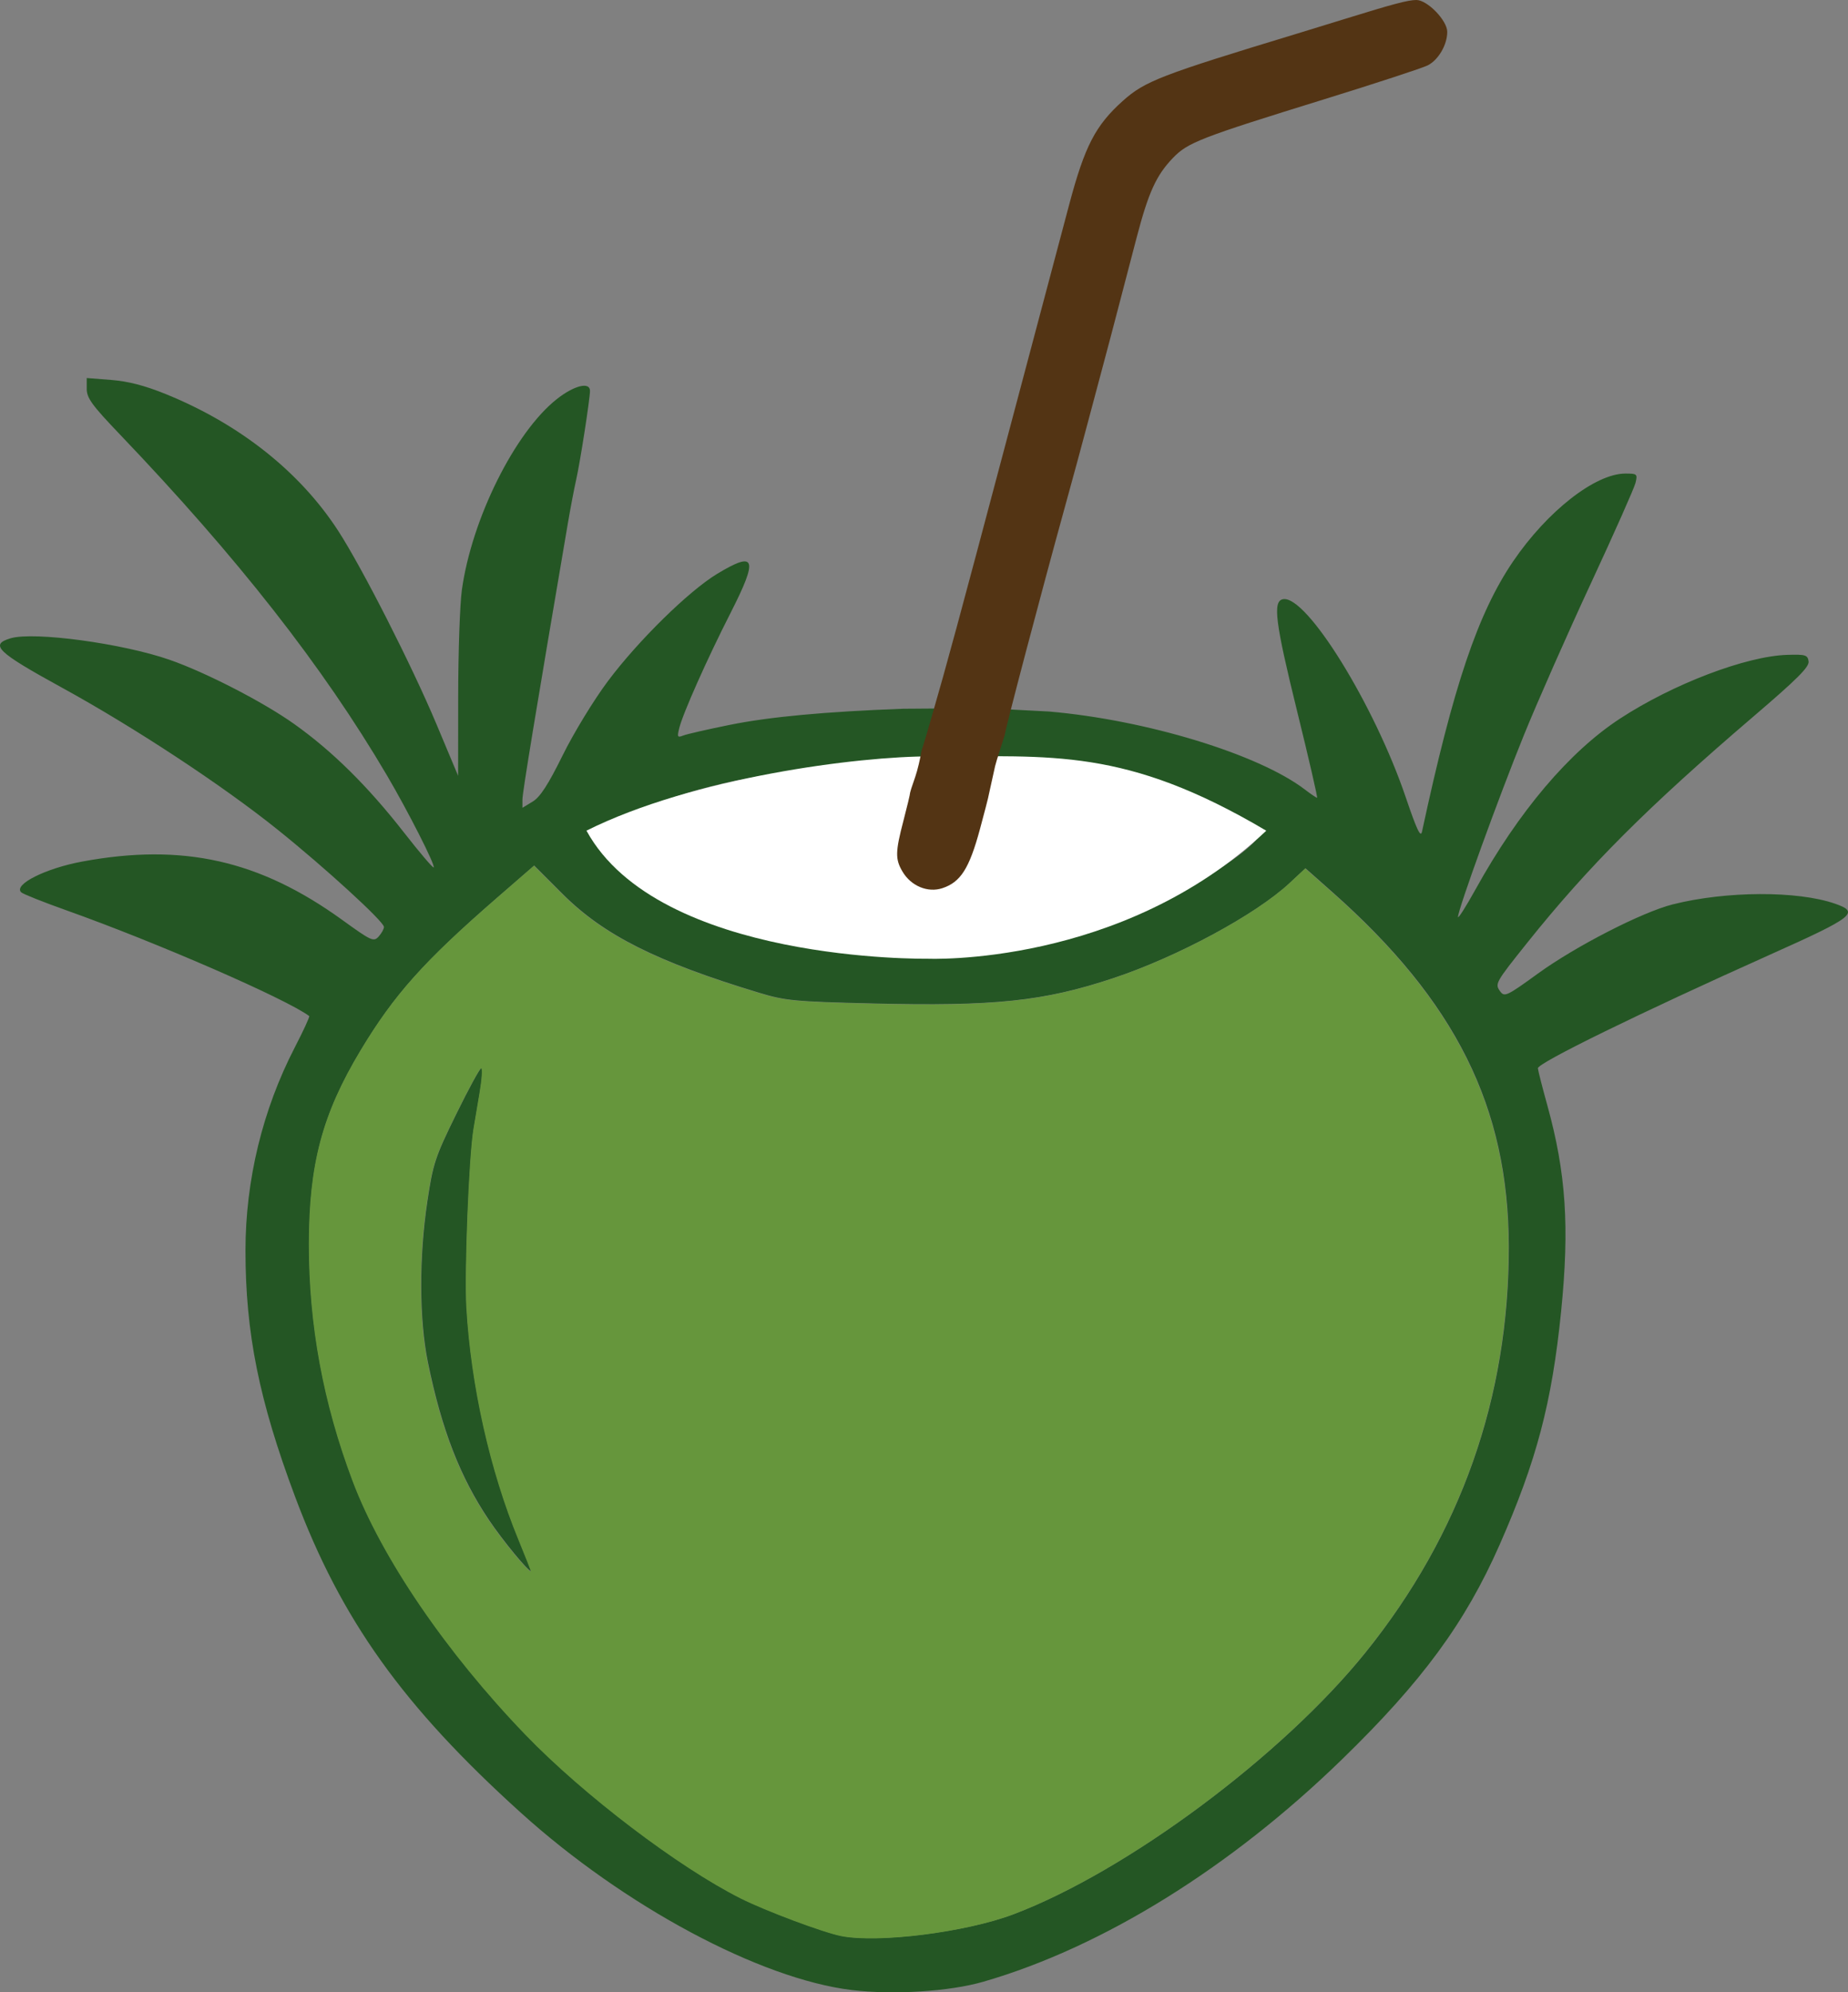
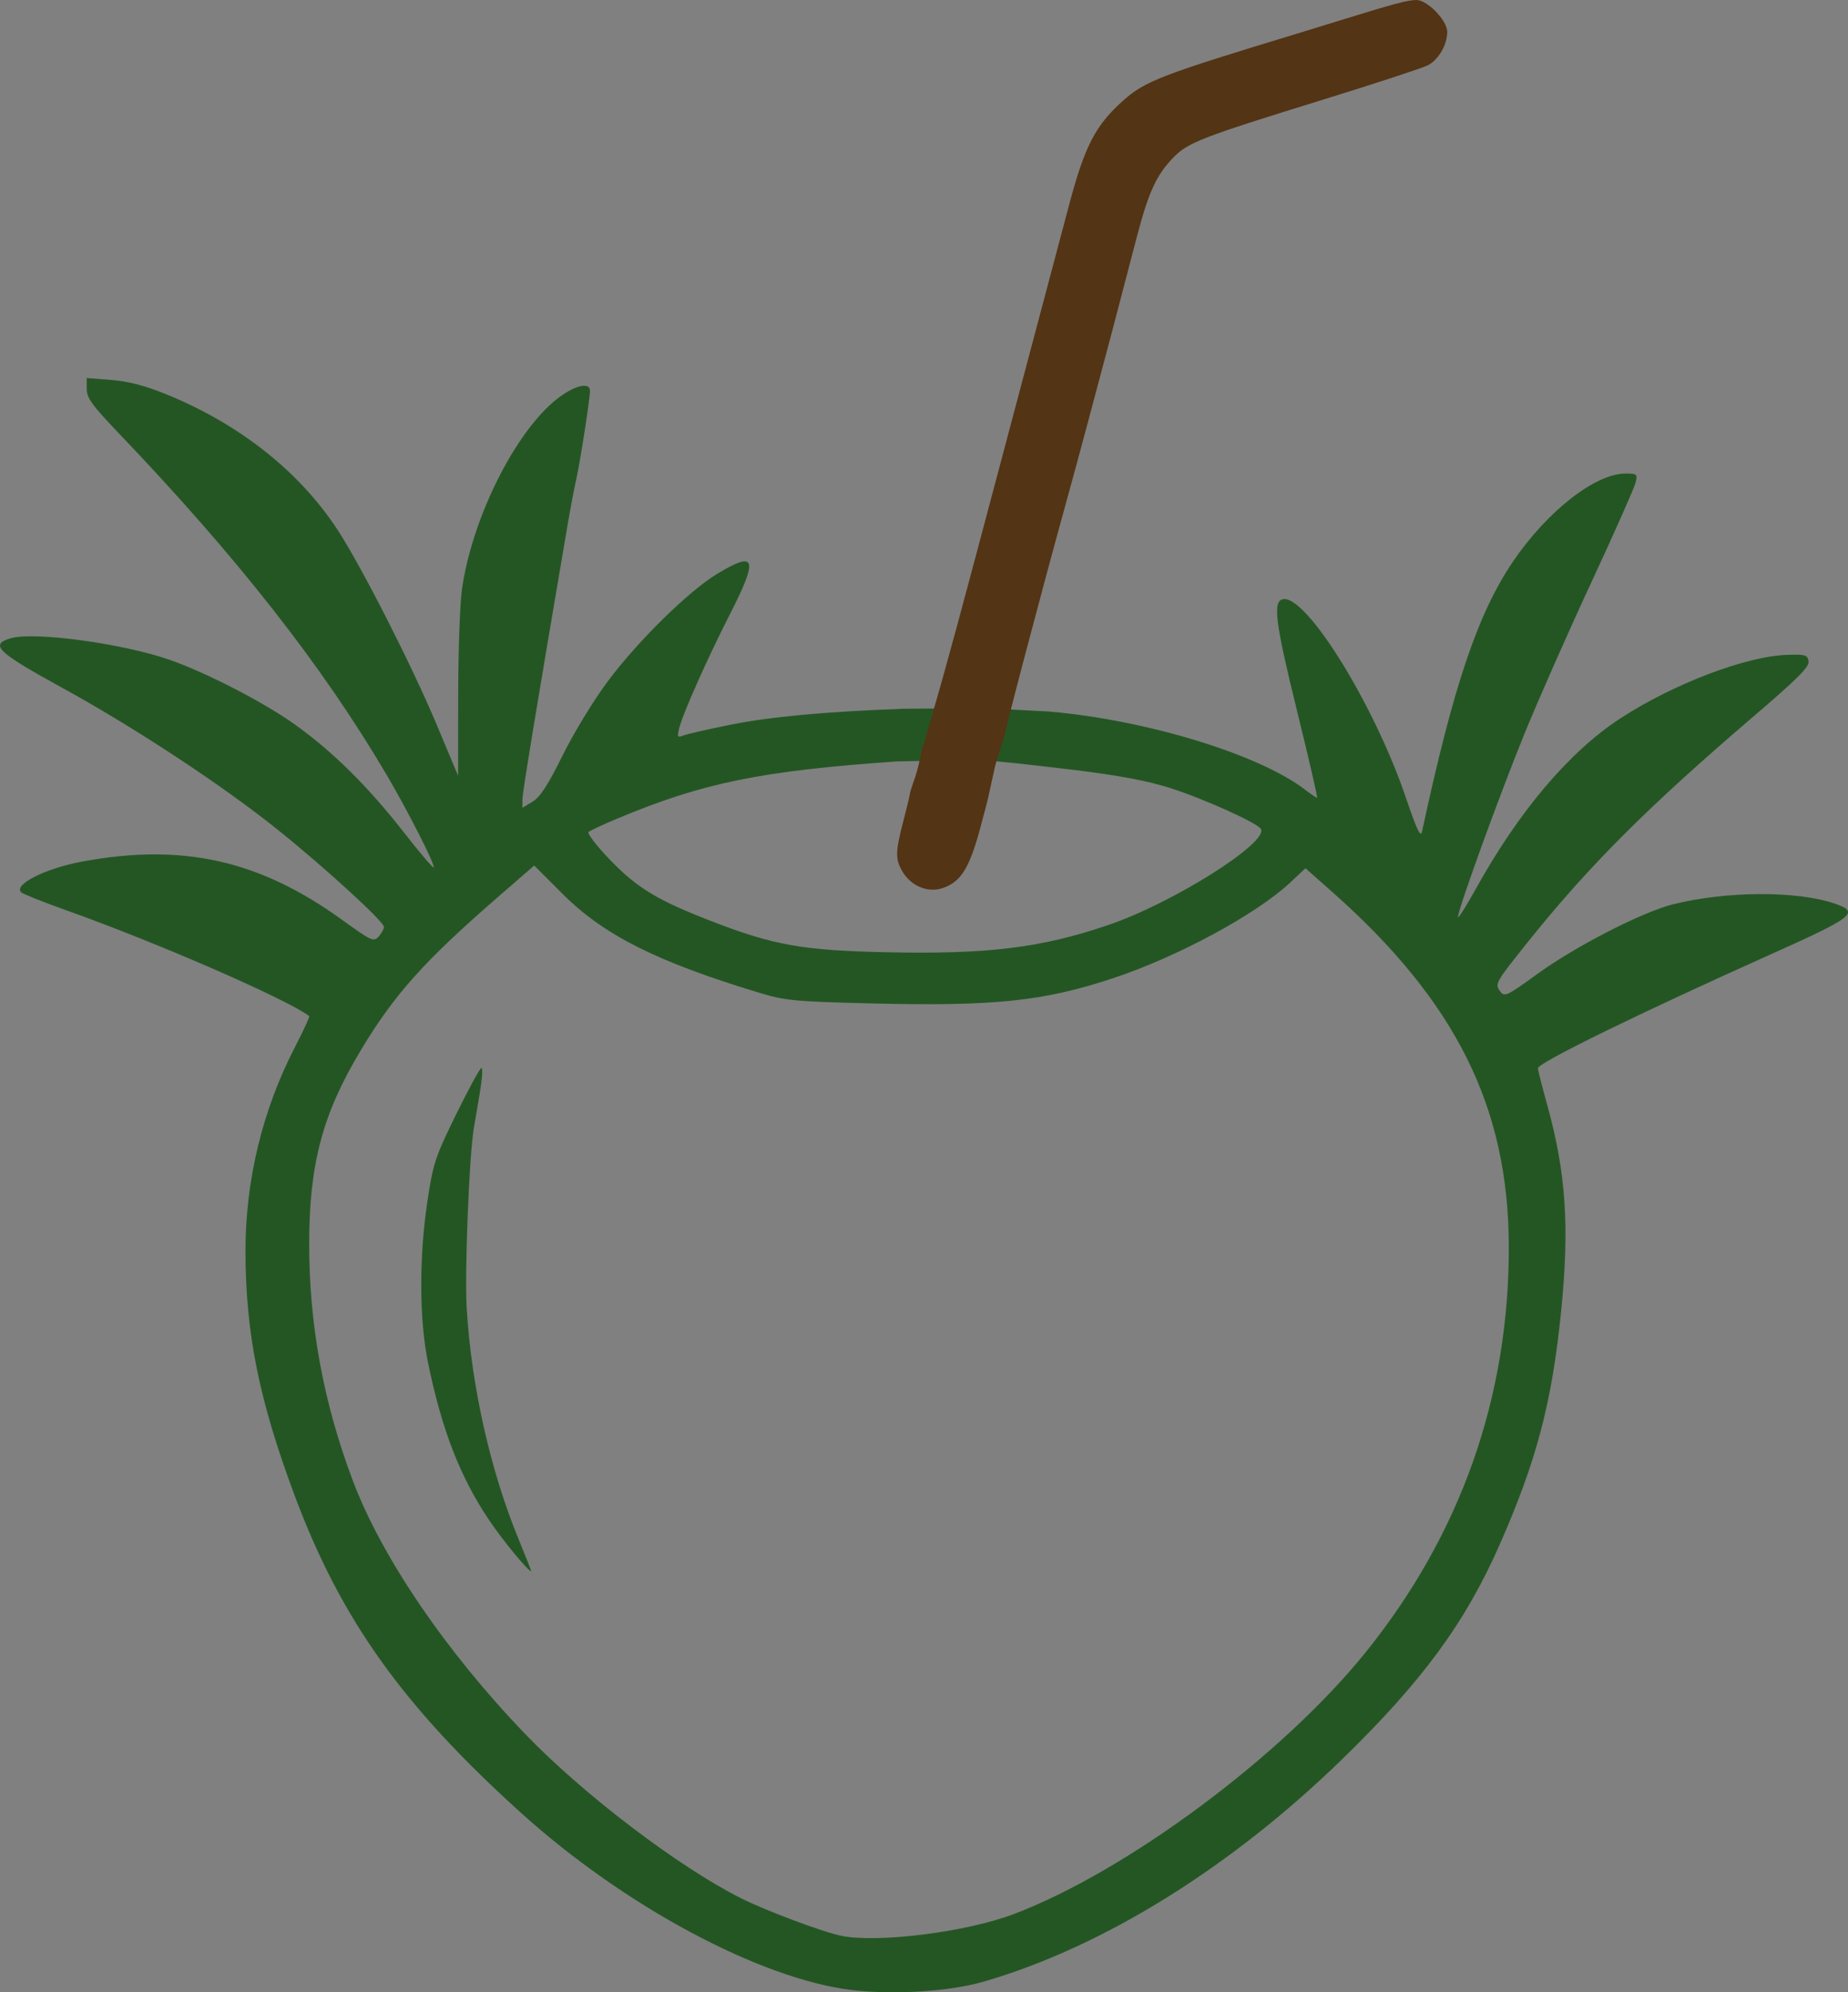
<svg xmlns="http://www.w3.org/2000/svg" viewBox="0 0 547.145 589.916" width="547.145" height="589.916" version="1.1" id="svg11" xml:space="preserve">
  <rect x="0" y="0" width="547.145" height="589.916" fill="#808080" stroke="none" />
  <defs id="defs1">
    <style id="style1">
      .stroke-dark { stroke:#1e4d2b; stroke-width:24; stroke-linecap:round; stroke-linejoin:round; }
      .fill-dark   { fill:#2f6b38; }
      .fill-mid    { fill:#4c8e48; }
      .fill-light  { fill:#ffe9d6; }
      .fill-brown  { fill:#6a3f1c; }
    </style>
  </defs>
  <g id="g4" transform="translate(-257.756,205.654)">
    <g id="g134248">
      <path d="m 548.936,381.118 c -10.09,2.91 -26.66,3.96 -39,2.47 -27.18,-3.3 -67.39,-24.85 -98,-52.53 -34.89,-31.54 -53.19,-57.17 -66.81,-93.54 -10.67,-28.49 -14.69,-48.46 -14.69,-72.91 0.01,-20.86 5.06,-41.65 14.59,-60.11 2.56,-4.96 4.49,-9.14 4.28,-9.3 -6.85,-5.11 -45.12,-21.78 -71.87,-31.3 -6.88,-2.45 -12.91,-4.85 -13.41,-5.35 -2.33,-2.3 7.19,-7.08 18.13,-9.11 29.76,-5.5 52.44,-0.4 76.92,17.29 8.64,6.25 9.31,6.56 10.79,4.92 0.86,-0.95 1.57,-2.23 1.57,-2.84 0,-1.58 -17.45,-17.55 -31.5,-28.82 -16.39,-13.16 -42.39,-30.27 -64,-42.12 -19.08,-10.47 -21.35,-12.67 -15,-14.54 6.89,-2.02 33.03,1.52 46.97,6.36 10.74,3.73 27.81,12.52 36.95,19.03 11.31,8.04 21.8,18.42 32.49,32.11 4.62,5.92 8.58,10.58 8.81,10.36 0.57,-0.57 -7.6,-16.66 -13.85,-27.28 -19.01,-32.31 -44.13,-64.37 -79.12,-101 -8.19,-8.57 -9.75,-10.71 -9.75,-13.41 v -3.22 l 7.25,0.57 c 5.01,0.39 9.99,1.68 16.14,4.18 21.93,8.9 39.77,23.06 51.09,40.54 7.13,11.02 21.76,39.8 29.09,57.26 l 6.39,15.24 0.02,-23.68 c 0.01,-13.02 0.5,-27.14 1.09,-31.37 2.92,-21.02 15.69,-46.68 28.1,-56.49 5.12,-4.05 9.83,-5.22 9.83,-2.45 0,2.38 -2.92,21.16 -4.09,26.31 -0.58,2.57 -1.67,8.28 -2.42,12.68 -9.66,56.69 -13.49,79.98 -13.49,82.02 v 2.45 l 3.03,-1.84 c 2.23,-1.36 4.59,-4.99 8.9,-13.74 3.27,-6.61 9.19,-16.33 13.35,-21.89 8.96,-11.99 23.91,-26.67 32.35,-31.79 11.47,-6.94 12.25,-4.68 4.02,11.5 -7.02,13.79 -14.15,29.81 -15.23,34.2 -0.64,2.59 -0.51,2.83 1.18,2.16 1.05,-0.42 7.26,-1.84 13.8,-3.16 11.88,-2.4 28.19,-3.91 51.35,-4.77 l 24.233,-0.177 c -5.343,5.09 -0.556,8.127 -2.999,15.31 l -23.085,0.457 c -40.27,2.8 -57.59,6.35 -82.9,16.97 -4.12,1.73 -7.91,3.49 -8.4,3.92 -0.5,0.43 2.43,4.22 6.5,8.43 7.97,8.24 14,11.86 30.13,18.09 18.19,7.03 26.88,8.57 51.39,9.09 30.19,0.66 45.95,-1.27 65.91,-8.08 19.11,-6.51 47.56,-24.46 45.09,-28.45 -1.11,-1.8 -17.01,-8.96 -26.81,-12.08 -6.78,-2.15 -15.27,-3.75 -28.25,-5.33 -12.46,-1.51 -24.779,-2.887 -29.695,-3.099 -7.799,-4.524 -10.028,-9.495 3.122,-15.226 l 18.953,0.995 c 28.74,2.48 61.99,12.62 75.69,23.07 1.78,1.36 3.42,2.47 3.65,2.47 0.22,0 -2.45,-11.59 -5.94,-25.75 -6.46,-26.22 -7.24,-32.47 -4.16,-33.05 6.92,-1.31 27.09,31.28 36.4,58.8 3.24,9.55 4.36,11.91 4.77,10 9.3,-43.22 16.52,-64.61 26.97,-80 10.12,-14.88 24.34,-26 33.25,-26 3.47,0 3.62,0.13 2.99,2.75 -0.37,1.51 -6.31,14.9 -13.21,29.75 -6.9,14.85 -15.84,35.1 -19.86,45 -7.44,18.33 -19.49,51.57 -19.49,53.78 0,0.67 2.37,-3.06 5.26,-8.28 12.7,-22.93 27.66,-40.61 42.72,-50.45 15.66,-10.24 37.33,-18.5 49.52,-18.87 5.41,-0.16 6.03,0.03 6.3,1.93 0.24,1.64 -3.35,5.22 -16.22,16.23 -31.47,26.92 -48.95,44.4 -67.14,67.16 -9.42,11.8 -9.58,12.08 -7.93,14.35 1.25,1.7 2,1.35 11.16,-5.31 11.16,-8.09 30.86,-18.2 39.93,-20.48 15.79,-3.98 36.86,-4.07 48.01,-0.21 7.42,2.57 5.68,3.95 -19.11,15.05 -38.71,17.34 -69.01,32.17 -68.85,33.7 0.08,0.77 1.33,5.67 2.78,10.9 5.56,20.08 6.62,36 4.1,61.1 -2.73,27.03 -7.26,44.23 -18.22,69.1 -10.15,23.05 -22.9,40.42 -46.59,63.46 -33.07,32.19 -70.98,55.7 -106.22,65.89 z m -42.07,-13.58 c 10.95,2.18 36.98,-1.11 51.07,-6.45 33.58,-12.73 79.56,-46.95 104.17,-77.52 28.16,-34.99 42.46,-75.56 42.37,-120.18 -0.09,-41.25 -15.72,-72.59 -52.37,-105.02 l -7.83,-6.93 -4.67,4.36 c -10,9.33 -33.17,21.83 -52.17,28.15 -20.64,6.87 -35.18,8.4 -71.5,7.51 -23,-0.56 -25.68,-0.82 -33.5,-3.19 -30.26,-9.17 -45.91,-17.04 -58.11,-29.24 l -8.4,-8.4 -11,9.55 c -21.67,18.84 -30.41,28.62 -40.35,45.15 -11.31,18.83 -15.25,33.6 -15.28,57.24 -0.02,24.09 4.24,47.18 12.98,70.35 8.54,22.6 27.69,50.7 51.14,75.03 17.17,17.81 45.27,39.18 63.71,48.45 7.36,3.7 24.4,10.08 29.74,11.14 z m -95.55,-117.4 c 2.13,5.19 3.8,9.43 3.7,9.43 -0.91,0 -8.36,-9.04 -12.46,-15.14 -8.58,-12.74 -14.05,-26.87 -18.1,-46.74 -2.58,-12.67 -2.64,-31.13 -0.15,-47.68 1.67,-11.16 2.3,-13.07 8.52,-25.75 3.69,-7.53 7.05,-13.69 7.47,-13.69 0.43,0 0.22,3.26 -0.46,7.25 -0.67,3.99 -1.49,8.83 -1.81,10.75 -1.37,8.21 -2.72,42.42 -2.1,53 1.36,23.08 6.99,48.19 15.39,68.57 z" fill="#245624" id="path1" />
-       <path style="fill:#ffffff" d="m 431.393,40.301 c 31.43,-15.725 80.405,-22.064 102.092,-21.995 35.651,0.114 57.314,-2.782 99.18,22.012 -42.798,40.473 -100.374,37.9 -100.374,37.9 0,0 -79.467,1.246 -100.898,-37.917 z" id="path134248" />
      <path d="m 547.878,39.906 c -3.16,11.64 -5.71,15.64 -11.12,17.43 -4.32,1.42 -9.28,-0.64 -11.8,-4.92 -2.17,-3.67 -2.13,-5.85 0.29,-15.08 1.08,-4.12 1.97,-7.87 1.98,-8.33 l 0.33,-1.17 1.19,-3.5 c 0.66,-1.92 1.48,-5.37 1.84,-7.66 l 1.42,-4.59 1.63,-5.63 c 4.56,-15.77 7.92,-28.16 21.71,-80.12 8.25,-31.07 16.79,-63.25 18.99,-71.5 4.59,-17.23 7.76,-23.36 15.84,-30.6 6.55,-5.87 11.17,-7.65 51.57,-19.92 3.3,-1 9.83,-3.01 14.5,-4.46 13.98,-4.33 18.38,-5.5 20.85,-5.51 3.26,-0.01 9.15,6.06 9.15,9.44 0,3.82 -2.61,8.3 -5.77,9.91 -1.5,0.77 -15.33,5.3 -30.73,10.07 -36.61,11.33 -40.33,12.78 -44.71,17.34 -4.97,5.18 -7.25,10.2 -10.78,23.69 -1.67,6.41 -4.13,15.79 -5.45,20.85 -1.31,5.05 -3.3,12.57 -4.41,16.69 -1.11,4.12 -3.21,12 -4.67,17.5 -1.45,5.5 -4.44,16.52 -6.65,24.5 -7.07,25.59 -17.83,66.39 -17.83,67.61 l -2.31,7.28 c -0.19,0.69 -0.38,1.34 -0.55,1.94 -2.982,13.266 -1.158,6.105 -4.51,18.74 z" fill="#533414" id="path2" />
-       <path d="m 506.768,367.612 c -5.34,-1.06 -22.38,-7.44 -29.74,-11.14 -18.44,-9.27 -46.54,-30.64 -63.71,-48.45 -23.45,-24.33 -42.6,-52.43 -51.14,-75.03 -8.74,-23.17 -13,-46.26 -12.98,-70.35 0.03,-23.64 3.97,-38.41 15.28,-57.24 9.94,-16.53 18.68,-26.31 40.35,-45.15 l 11,-9.55 8.4,8.4 c 12.2,12.2 27.85,20.07 58.11,29.24 7.82,2.37 10.5,2.63 33.5,3.19 36.32,0.89 50.86,-0.64 71.5,-7.51 19,-6.32 42.17,-18.82 52.17,-28.15 l 4.67,-4.36 7.83,6.93 c 36.65,32.43 52.28,63.77 52.37,105.02 0.09,44.62 -14.21,85.19 -42.37,120.18 -24.61,30.57 -70.59,64.79 -104.17,77.52 -14.09,5.34 -40.12,8.63 -51.07,6.45 z m -95.55,-117.4 c -8.4,-20.38 -14.03,-45.49 -15.39,-68.57 -0.62,-10.58 0.73,-44.79 2.1,-53 0.32,-1.92 1.14,-6.76 1.81,-10.75 0.68,-3.99 0.89,-7.25 0.46,-7.25 -0.42,0 -3.78,6.16 -7.47,13.69 -6.22,12.68 -6.85,14.59 -8.52,25.75 -2.49,16.55 -2.43,35.01 0.15,47.68 4.05,19.87 9.52,34 18.1,46.74 4.1,6.1 11.55,15.14 12.46,15.14 0.1,0 -1.57,-4.24 -3.7,-9.43 z" fill="#66963c" id="path3" />
    </g>
    <path d="m 529.207,488.736 c -5.19,2.55 -6.79,2.81 -19.17,3.12 -12.31,0.31 -13.67,0.17 -15.25,-1.58 -1.57,-1.73 -1.74,-4.76 -1.74,-30.52 0,-24.66 0.22,-28.81 1.57,-30.17 3.18,-3.18 28.28,-1.7 35.74,2.11 4.82,2.46 10.73,8.48 13.51,13.76 2.35,4.45 2.67,6.2 2.67,14.56 0,7.99 -0.36,10.18 -2.29,13.8 -3.52,6.61 -8.82,11.87 -15.04,14.92 z m 146.01,18.77 c -3.89,2.7 -5.24,3.04 -13,3.3 -7.49,0.25 -9.37,-0.04 -13.82,-2.16 -5.3,-2.52 -7,-5.02 -5.85,-8.63 0.93,-2.94 4.46,-3.35 8.96,-1.03 2.5,1.28 5.9,2.03 9.2,2.03 7.06,0 10.31,-2.73 11.36,-9.56 0.42,-2.72 0.59,-5.13 0.37,-5.36 -0.22,-0.23 -1.56,0.67 -2.97,2 -2.21,2.07 -3.56,2.42 -9.41,2.42 -5.98,0 -7.37,-0.37 -11.1,-3 -2.34,-1.65 -5.34,-5.03 -6.66,-7.5 -2.1,-3.94 -2.35,-5.57 -2.07,-13.17 0.29,-7.73 0.64,-9.13 3.33,-13 6.38,-9.17 20.34,-11.84 27,-5.17 1.32,1.31 1.95,1.47 2.25,0.56 1.47,-4.41 7.17,-5.59 9.68,-2 1.3,1.86 1.56,6.03 1.56,25.29 0,21.94 -0.11,23.28 -2.25,27.51 -1.31,2.6 -4.05,5.71 -6.58,7.47 z m -204.82,-15.57 c -12.19,3.38 -24.48,-1.8 -28.8,-12.15 -2.2,-5.26 -2.01,-17.18 0.35,-22.27 3.7,-8 11.46,-12.51 21.48,-12.49 6.49,0.01 14.52,3.64 17.59,7.95 7.43,10.43 6.35,25.8 -2.37,33.84 -2.41,2.23 -6.13,4.53 -8.25,5.12 z m -93.24,-0.46 c -11.96,4.22 -25.08,-0.96 -29.56,-11.69 -2.28,-5.46 -2.07,-17.84 0.39,-22.65 6.51,-12.77 24.91,-16.33 35.65,-6.91 5.63,4.95 7.41,9.45 7.41,18.79 0,11.97 -4.42,19.12 -13.89,22.46 z m 325.44,-0.91 c -1.35,1.35 -2.82,2.44 -3.25,2.42 -1.24,-0.05 -4.72,-2.18 -5.53,-3.38 -1.33,-1.96 -0.92,-61.04 0.43,-62.39 1.99,-1.99 8.57,-1.5 9.76,0.73 0.57,1.07 1.05,7.03 1.07,13.25 0.02,8.21 0.31,10.84 1.05,9.56 1.61,-2.76 8.43,-5.74 13.13,-5.74 5.52,0.01 10.17,2.86 12.67,7.77 1.5,2.94 2.14,6.94 2.68,16.92 0.84,15.46 0.24,19.74 -3.05,21.9 -2.06,1.35 -2.8,1.38 -5.21,0.23 l -2.8,-1.34 -0.5,-14.17 c -0.44,-12.36 -0.77,-14.53 -2.6,-16.99 -3.13,-4.21 -8.47,-4.41 -12.42,-0.46 l -2.98,2.99 v 13.12 c 0,12.6 -0.1,13.22 -2.45,15.58 z m -369.55,-0.01 c -2.06,1.05 -6.38,1.92 -10.5,2.11 -17.34,0.83 -29.62,-9.26 -32.42,-26.61 -2.35,-14.59 4.43,-28.71 16.68,-34.72 4.84,-2.38 6.99,-2.82 13.74,-2.82 6.53,0 8.92,0.46 13,2.5 2.75,1.38 5.67,3.74 6.5,5.25 1.34,2.45 1.33,3.05 -0.03,5.5 -2.14,3.84 -5.84,4.03 -11.08,0.56 -3.32,-2.19 -5.38,-2.8 -9.38,-2.76 -6.35,0.06 -10.39,2.68 -14.26,9.27 -5.6,9.53 -2.89,24.14 5.52,29.81 5.45,3.66 10.31,3.94 16.83,0.95 6.67,-3.05 9.5,-3.23 11.75,-0.75 3.43,3.79 1.23,7.87 -6.35,11.71 z m 249.47,1.36 c -18.36,4.63 -32.7,-7 -31.23,-25.32 0.83,-10.32 5.49,-17.16 13.66,-20.05 8.27,-2.91 18.71,-1.07 23.31,4.12 4.76,5.35 6.77,18.43 3.23,21.02 -1.3,0.95 -5.61,1.33 -15.13,1.33 -14.88,0 -15.89,0.58 -10.46,6 3.53,3.53 8.82,4.63 14.42,3.01 2.33,-0.68 5.58,-1.29 7.23,-1.37 2.67,-0.12 3.03,0.21 3.31,3.02 0.38,4 -2.39,6.74 -8.34,8.24 z m -77.47,-52.9 v 42 h 6.79 c 12.47,0 20.72,-6.81 21.87,-18.05 0.78,-7.55 -1.08,-13.61 -5.53,-18.05 -4.2,-4.21 -9.15,-5.89 -17.38,-5.89 z m 265.59,50.91 c -3.1,2.92 -12.56,3.83 -17.32,1.67 -6.03,-2.74 -7.26,-6.35 -7.27,-21.33 0,-12.03 -0.16,-13.25 -1.78,-13.25 -2.87,0 -6.22,-2.93 -6.22,-5.43 0,-2.76 1.58,-4.25 5,-4.72 2.21,-0.31 2.53,-0.89 2.8,-5.08 0.23,-3.5 0.87,-5.13 2.48,-6.25 5.2,-3.65 9.72,-0.32 9.72,7.15 v 4.23 l 6.14,0.3 c 5.36,0.26 6.25,0.59 6.99,2.61 1.36,3.69 -2.82,7.19 -8.58,7.19 h -4.55 v 10.93 c 0,13.22 0.81,14.64 7.83,13.68 2.73,-0.37 4.99,-0.18 5.82,0.51 2.08,1.73 1.6,5.29 -1.06,7.79 z m -339.79,0.69 c -4.49,2.33 -15.25,2.78 -20.27,0.87 -10.81,-4.13 -16.59,-16.73 -13.52,-29.5 0.95,-3.96 2.4,-6.43 5.87,-10.01 5.09,-5.24 9.46,-6.96 17.62,-6.93 11.29,0.03 19.49,8.05 13.64,13.34 -1.96,1.78 -3.44,1.46 -9.14,-1.95 -3.36,-2.01 -9.56,-1.18 -12.62,1.69 -5.33,5.01 -5.65,16.36 -0.59,21.16 3.87,3.67 8.77,4.31 13.67,1.77 5.39,-2.77 8.31,-2.64 9.72,0.46 1.55,3.4 -0.14,6.91 -4.38,9.1 z m 178.75,-0.05 c -2.82,2.81 -3.16,2.87 -6.55,1.16 l -2.5,-1.27 -0.26,-30.85 c -0.19,-21.93 0.06,-31.25 0.87,-32.22 0.62,-0.75 2.63,-1.37 4.46,-1.37 6.25,0 6.43,0.92 6.43,33.27 v 28.82 z m 20.82,0.38 c -1.45,1.14 -2.97,2.07 -3.37,2.07 -0.4,0 -1.92,-0.93 -3.37,-2.07 l -2.63,-2.08 v -20.27 c 0,-18.37 0.17,-20.43 1.83,-21.93 2.41,-2.18 6.45,-2.1 8.52,0.18 1.42,1.57 1.65,4.63 1.65,21.93 v 20.09 z m -172.04,-9.35 c 8.06,3.61 15.67,-2.89 15.67,-13.4 0,-4.68 -3.35,-10.09 -7.49,-12.08 -2.49,-1.2 -3.47,-1.2 -6.87,0 -5.76,2.04 -8.11,5.73 -8.11,12.77 0,6.76 2.05,10.59 6.8,12.71 z m -94.02,0 c 6.37,2.84 12.81,-0.6 14.77,-7.88 3.1,-11.5 -5.11,-21.22 -14.58,-17.27 -9.04,3.78 -9.17,21.13 -0.19,25.15 z m 293.45,-2.15 c 3.71,2.02 6.15,1.92 9.94,-0.39 5.61,-3.42 6.79,-14.6 2.17,-20.47 -2.58,-3.29 -7.7,-4.23 -11.73,-2.14 -8.04,4.15 -8.28,18.72 -0.38,23 z m -26.58,-42.46 c -3.26,3.26 -3.56,3.35 -6.86,2.02 -4.32,-1.74 -5.78,-8.36 -2.49,-11.34 2.15,-1.94 8.47,-2.2 9.97,-0.39 0.57,0.69 1.35,2.47 1.72,3.97 0.55,2.2 0.11,3.3 -2.34,5.74 z m -67.43,27.44 c 0.32,0.33 4.56,0.59 9.42,0.59 9.5,0 10.23,-0.5 7.67,-5.32 -2.54,-4.76 -7.42,-5.99 -12.78,-3.21 -2.69,1.39 -5.57,6.69 -4.31,7.94 z" fill="#533414" id="path2-1" style="display:none" />
  </g>
</svg>